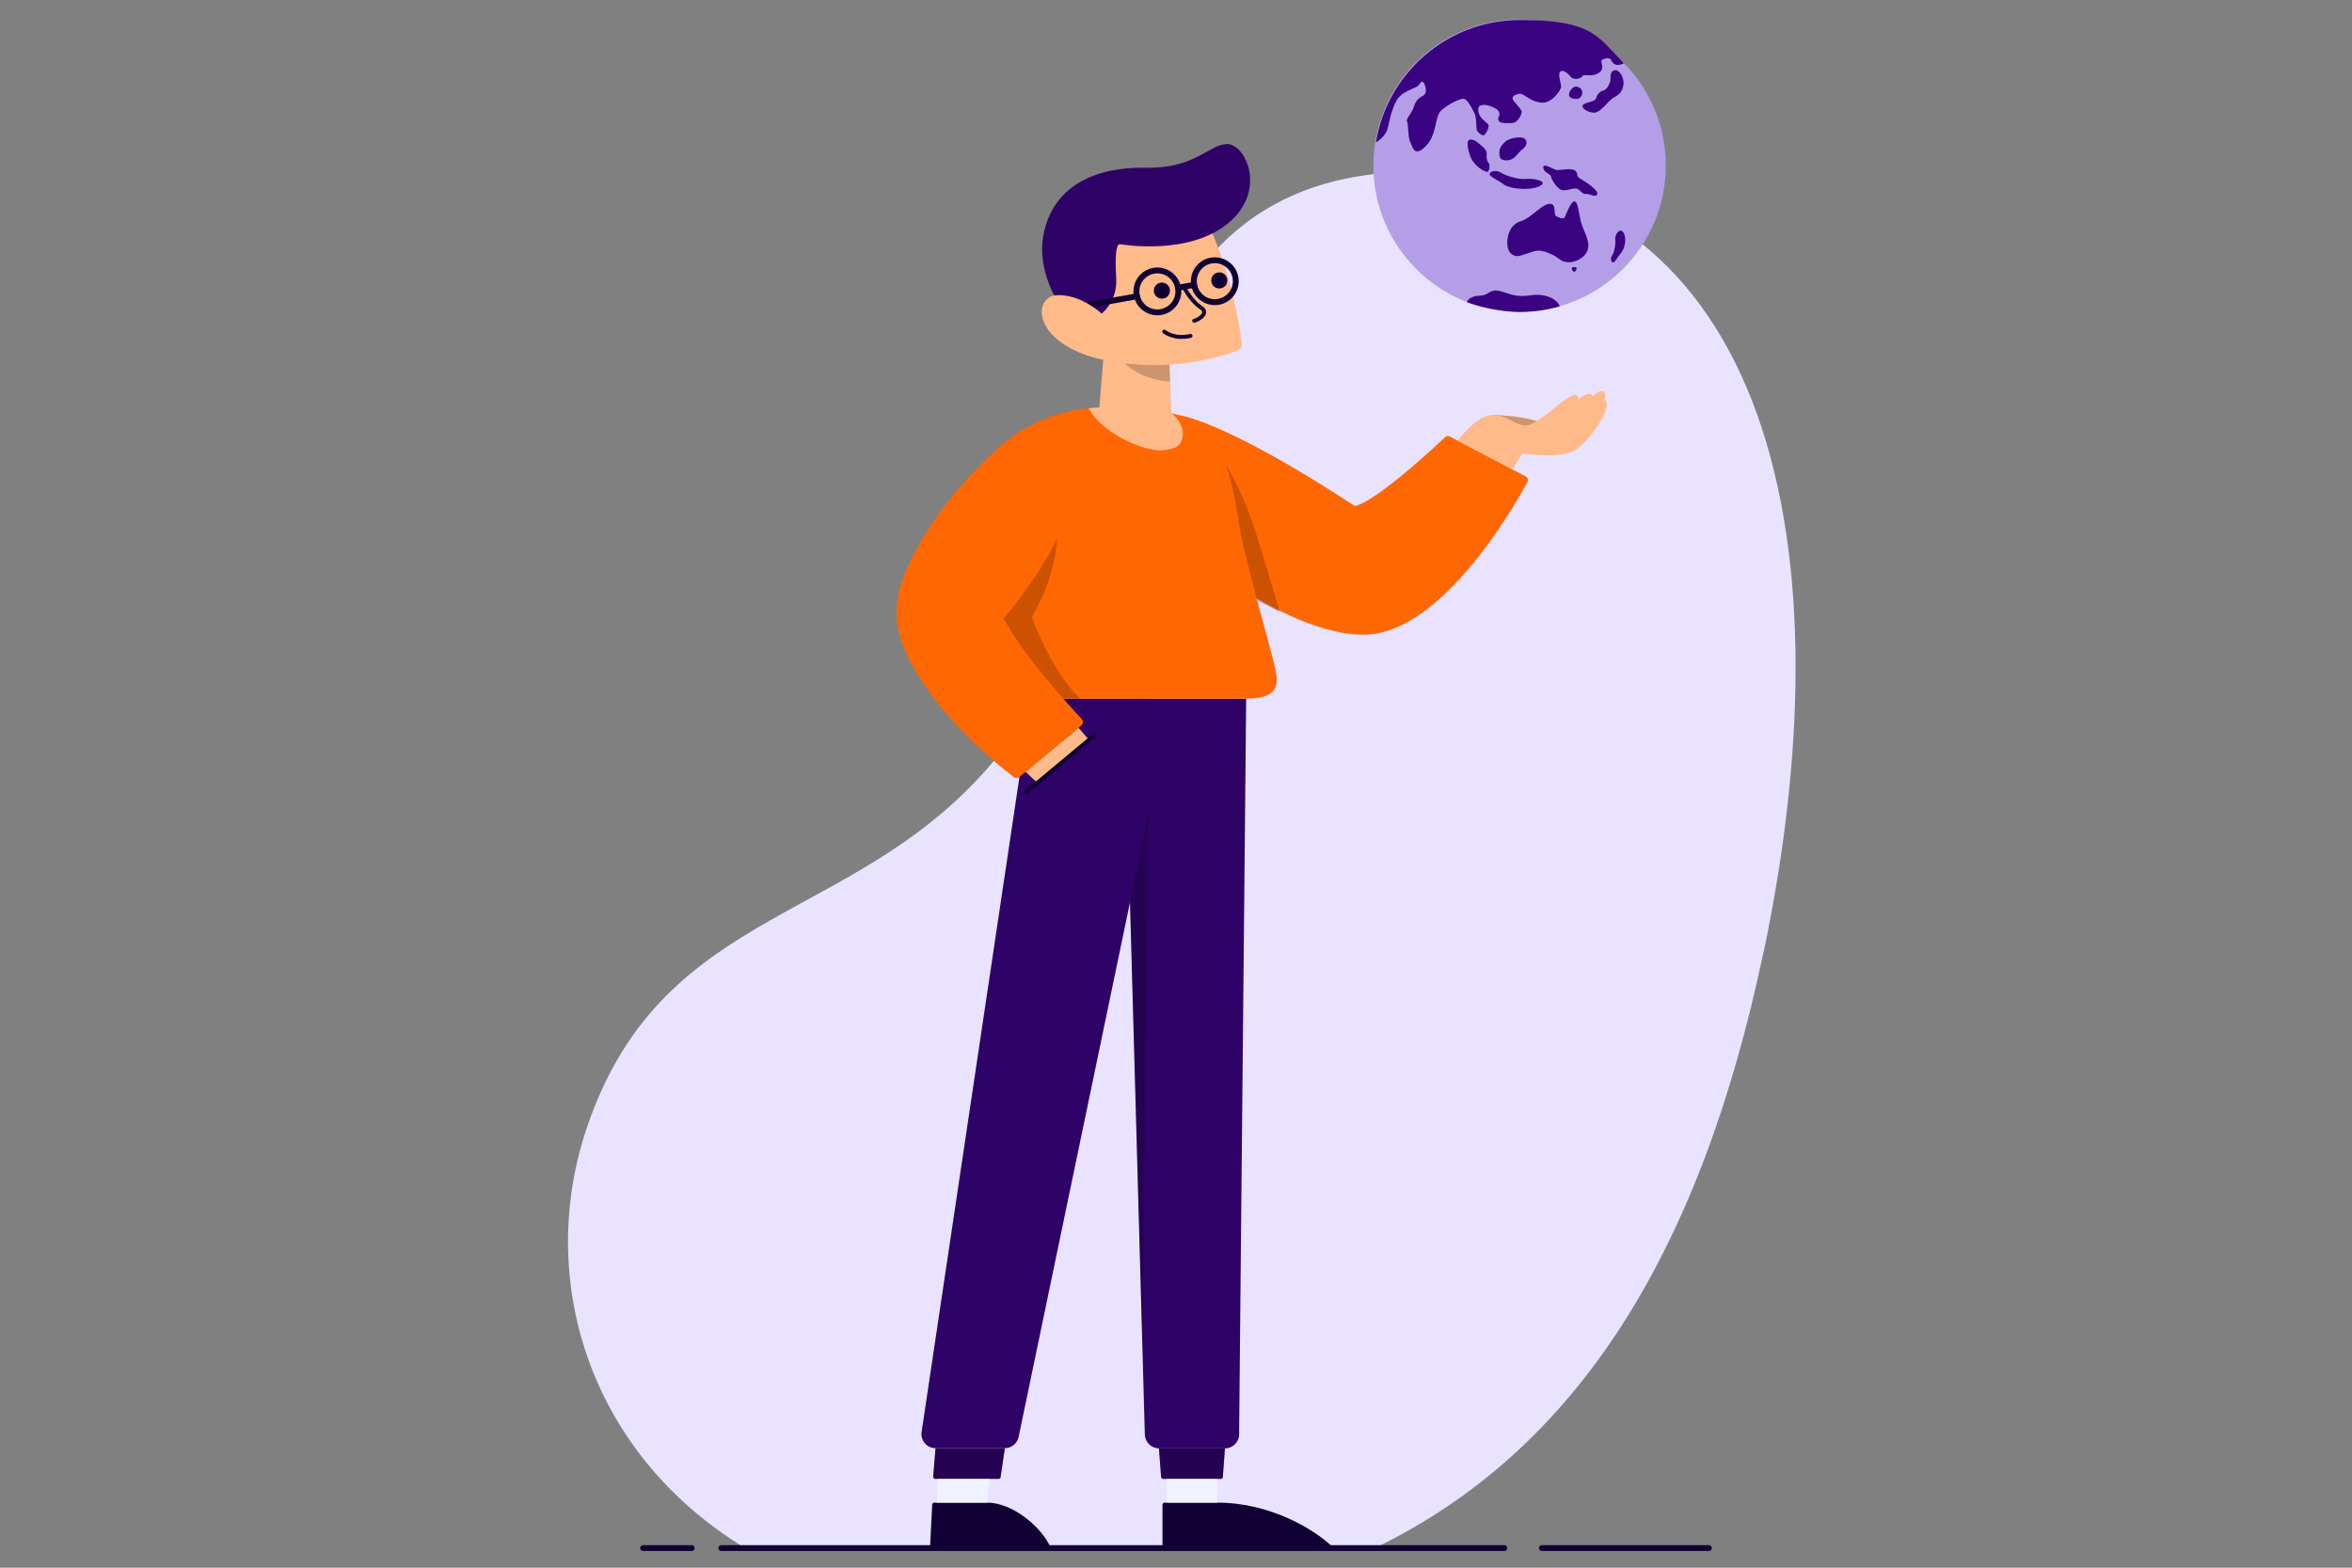
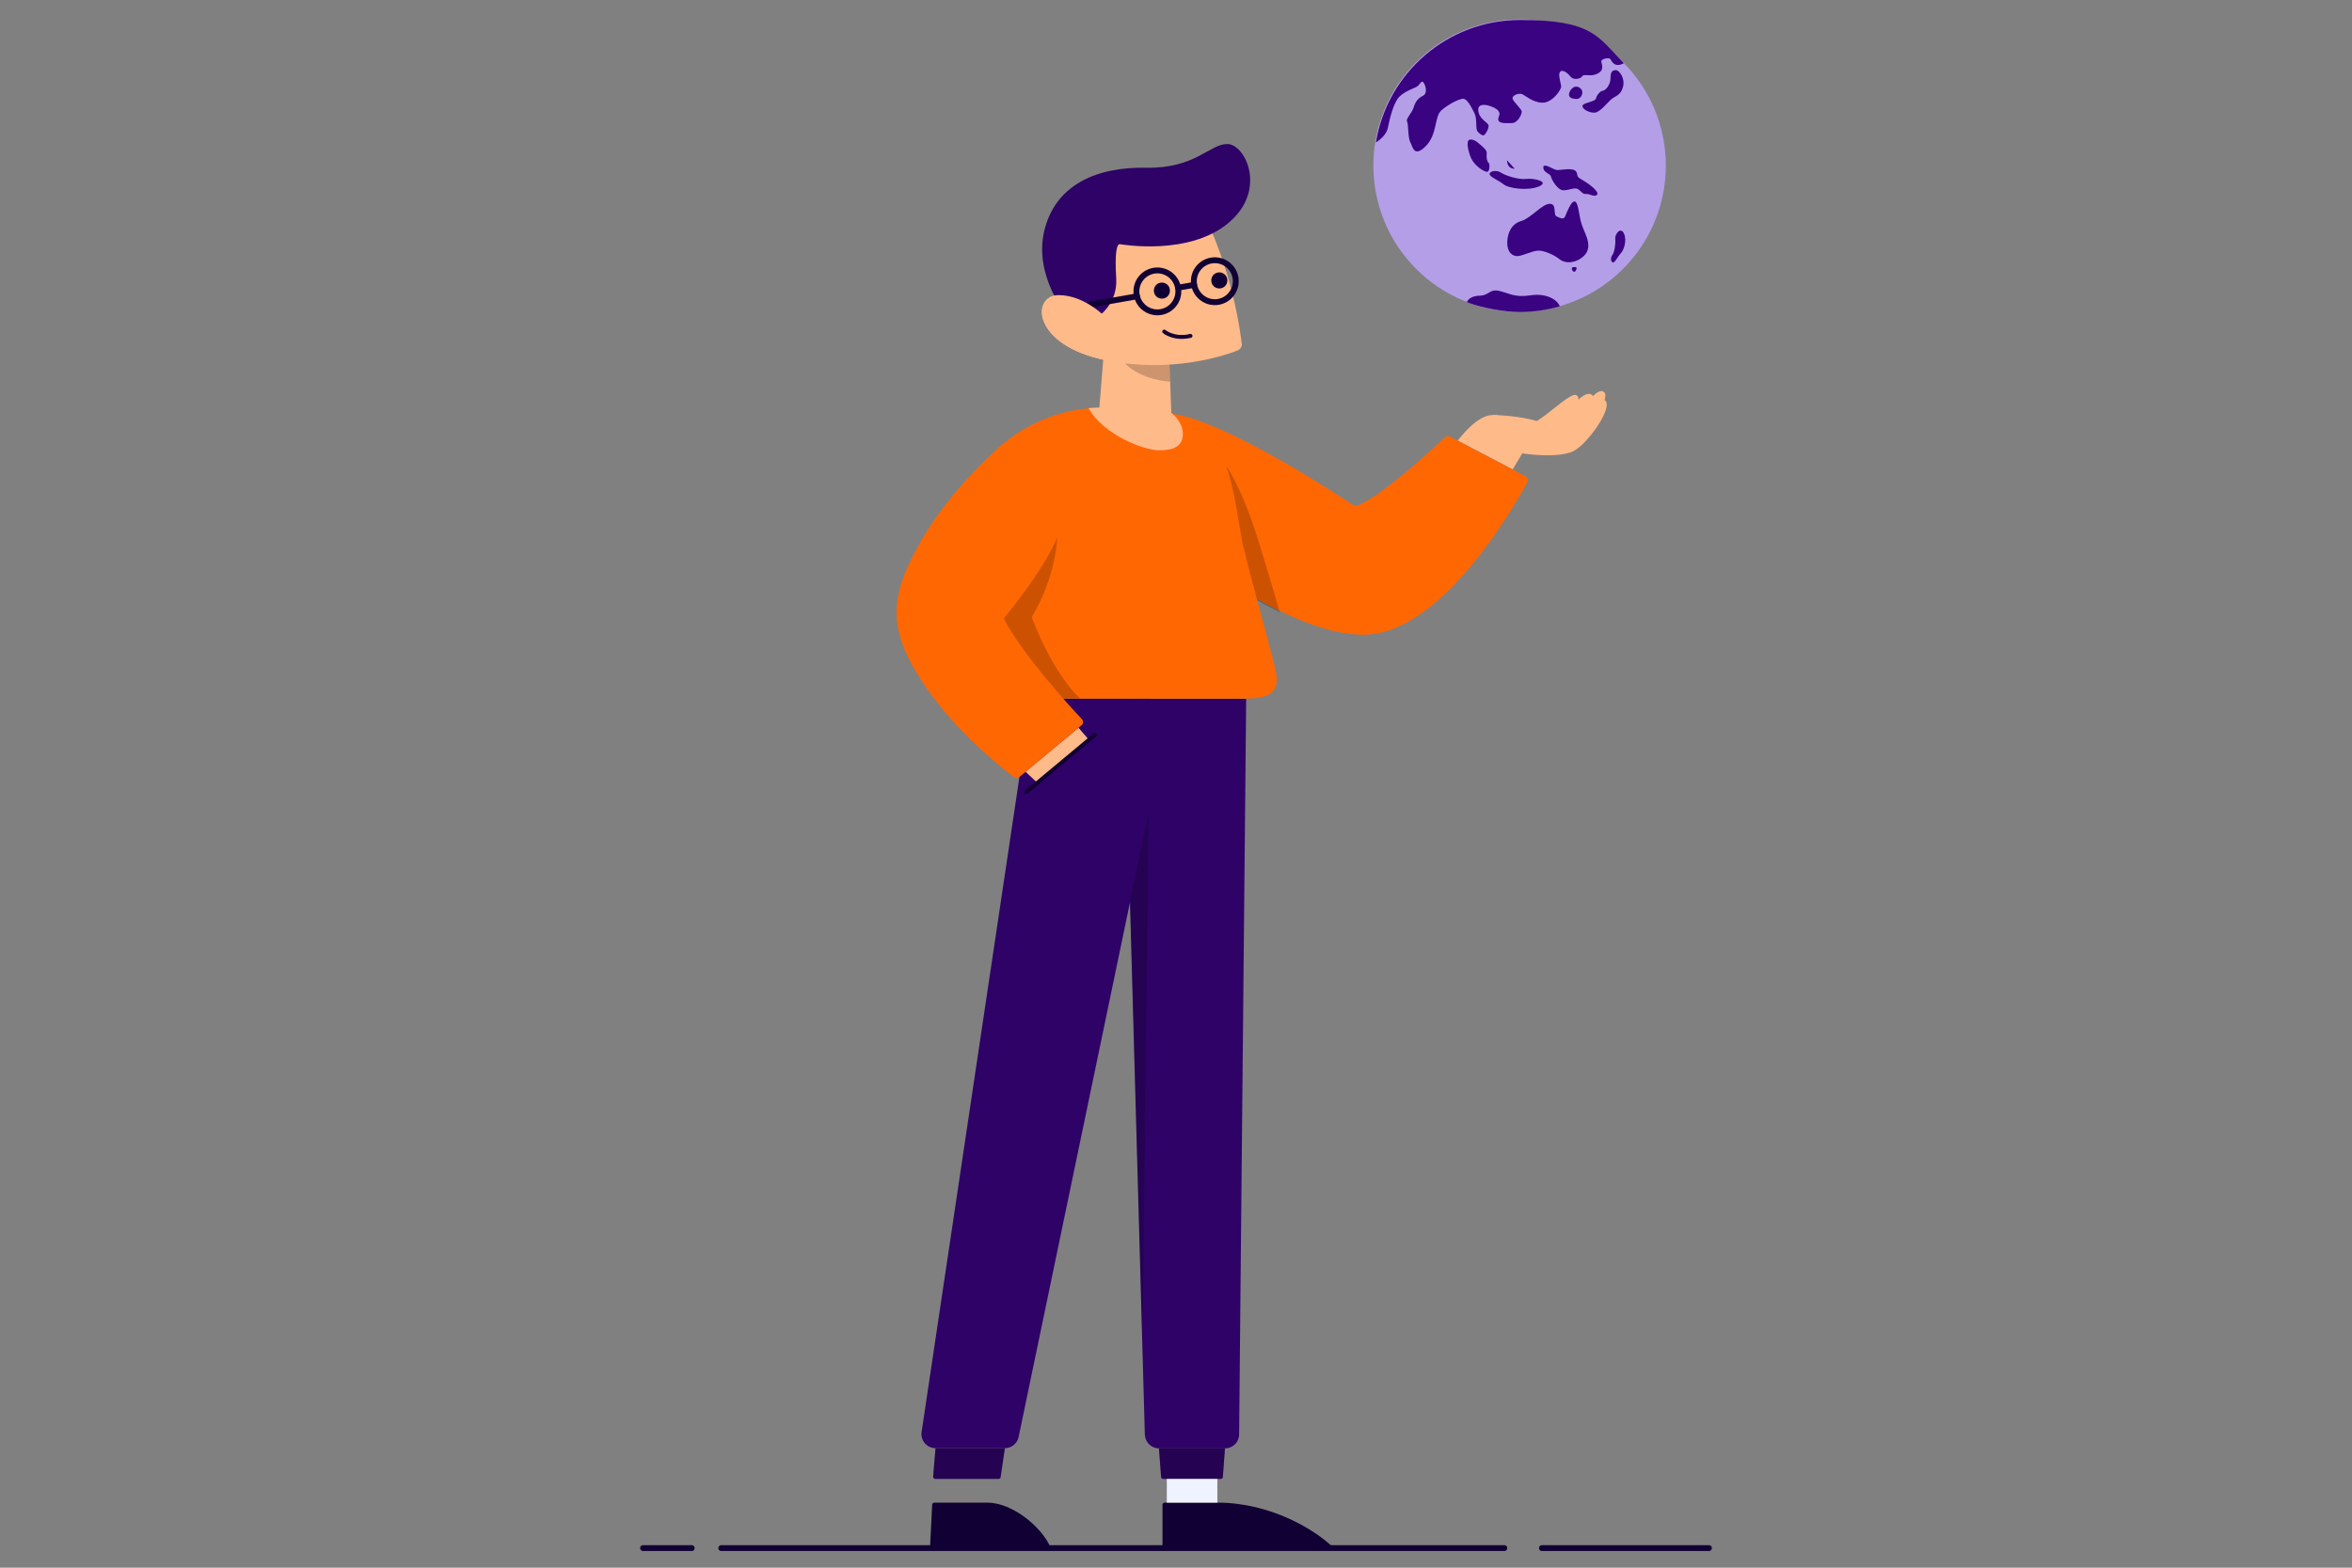
<svg xmlns="http://www.w3.org/2000/svg" id="Layer_1" version="1.1" viewBox="0 0 1200 800">
  <rect x="0" y="0" width="1200" height="800" fill="#808080" stroke="none" />
  <defs>
    <style>
      .st0 {
        opacity: .2;
      }

      .st0, .st1 {
        isolation: isolate;
      }

      .st2 {
        fill: #eff2ff;
      }

      .st3 {
        fill: #2e0266;
      }

      .st4 {
        fill: #b49ee8;
      }

      .st5 {
        fill: #ffba8a;
      }

      .st6 {
        stroke-width: 3px;
      }

      .st6, .st7 {
        fill: none;
        stroke: #103;
        stroke-linecap: round;
        stroke-linejoin: round;
      }

      .st8 {
        fill: #ff6703;
      }

      .st9 {
        fill: #3a0382;
      }

      .st10 {
        fill: #103;
      }

      .st7 {
        stroke-width: 2px;
      }

      .st1 {
        fill: #e9e3ff;
      }
    </style>
  </defs>
-   <path class="st1" d="M899.8,485.6c-31.9,152.3-94.4,254.1-198.4,304.4h-321.2c-80.3-48.8-106.9-138.1-80.6-215.1,39.6-115.9,140.5-101.9,211.3-191.3,70.8-89.4,38.4-296,212.5-296s222.1,180.1,176.5,397.9h0Z" />
  <path class="st8" d="M601.2,211.8s22.1,1.9,90,46.4c0,0,8.1.4,46.1-35.1.7-.6,1.7-.8,2.5-.3l38.6,20.3c1.1.6,1.5,1.9.9,2.9-6.6,12.2-43.9,77.9-83.7,77.9s-94.5-46.1-94.5-46.1v-65.8Z" />
  <path class="st0" d="M652.9,312.4c-10-4.8-19.3-10.5-27.2-15.8v-58.7s7.9,10.5,16.8,39.5c8.9,29,10.4,35,10.4,35Z" />
  <path class="st3" d="M635.8,356.6l-3.6,375.4c0,3.9-3.2,7.1-7.2,7.1h-33.7c-3.9,0-7-3.1-7.2-7l-7.6-272.4v-103.1h59.3Z" />
  <path class="st3" d="M587.1,409.7l-67.4,323.6c-.7,3.3-3.6,5.7-7,5.7h-35.4c-4.4,0-7.7-3.9-7.1-8.2l55.9-374.3h61" />
  <path class="st3" d="M622.9,754.7h-29.4c-.6,0-1-.4-1.1-1l-1.1-14.7h33.7l-1.1,14.7c0,.6-.5,1-1.1,1Z" />
  <path class="st3" d="M509.4,754.7h-32.2c-.6,0-1.1-.5-1.1-1.2l1.2-14.5h35.4l-2.2,14.8c0,.5-.5.9-1.1.9h0Z" />
  <path class="st10" d="M593.1,767.9v22.1h87.4c-9.3-9.3-32.2-23.2-59.4-23.2h-26.9c-.6,0-1.1.5-1.1,1.1Z" />
  <path class="st10" d="M475.6,767.8l-1.1,22.2h61.6c-4.1-10.3-19.3-23.2-32.4-23.2h-27c-.6,0-1,.5-1.1,1h0Z" />
-   <path class="st2" d="M477.9,766.8l.6-12.1h26.4l-1.2,12.1h-25.8Z" />
  <path class="st2" d="M621.1,754.7h-25.8v12.1h25.8v-12.1Z" />
  <path class="st8" d="M634.6,279.7c3.5,15.3,12.1,45.6,14.7,56.1,2.6,10.5,6.4,20.7-13.6,20.7h-115.9l-12.4-42v-84s20.3-22.5,55.6-22.5,46.4,3.8,56.5,17.8c10.2,14,11.5,38.6,15,54h0Z" />
  <path class="st4" d="M775.3,159.1c41.2,0,74.6-33.4,74.6-74.6s-33.4-74.6-74.6-74.6-74.6,33.4-74.6,74.6,33.4,74.6,74.6,74.6Z" />
  <path class="st9" d="M828.4,32.3c-4.9,2.6-6.2-1.4-6.8-2.2-.6-.8-4.6-.2-4.6,1.2s1.9,4.2-1.8,6.2c-3.8,2-7-.1-7.9,1.4-1,1.5-4.6,2-5.9.3-1.3-1.6-3.8-3.9-5.3-2.7-1.5,1.2.4,6,.4,7.7s-4.5,8.2-9.4,8.2-8.8-3.6-10.4-4.3c-1.5-.8-5,.4-5,2s4.7,5.4,4.7,6.9-2.1,5.8-5,5.8-6.2.4-6.9-1.4c-.6-1.8,1.5-2.6,0-4.8-1.5-2.2-10.6-5.4-10.3-.5.3,5,5.3,6.3,5.3,8.1s-1.7,4.5-2.4,4.8c-.7.3-2.2-.6-3.3-2-1.1-1.4,0-6.3-1.6-9.4-1.6-3.1-3.6-7.2-5.7-7.2s-7.7,2.9-11.2,6c-3.5,3.2-1.9,12.2-7.9,18.2-6,6-6.6.3-7.8-1.9-1.3-2.2-1-9.4-1.7-10.7-.8-1.3,2.6-4.5,3.4-7.3.8-2.8,2.2-4.6,4.8-5.9,2.6-1.4,1-5.9,0-6.9-1.1-.9-1.6,1.2-2.9,2.1-1.3,1-6.2,2.3-9.2,5.3-3,3-5,11.3-5.9,15.9-.9,4.4-5.8,7.3-6.1,7.5,5.8-35.4,36.5-62.5,73.6-62.5s39.6,8.5,53.1,22.3Z" />
  <path class="st9" d="M749.7,71.3c1.8-.4,3.3.5,6,2.9,2.8,2.4,3,3.3,2.8,4.8-.2,1.4.3,3.7,1,4.1.7.4.6,4.6-.8,4.6-1.4,0-6.2-2.9-8.1-6.9-1.8-4.1-2.5-9-1-9.4h0Z" />
  <path class="st9" d="M760,88.8c0-1.5,3.6-2.2,5.8-.7,2.2,1.5,9.1,3.7,12.8,3.2,3.7-.5,12.2,1.3,6.7,3.8-5.5,2.4-15.5,1.1-18.1-1-2.6-2.1-7.2-3.8-7.2-5.3Z" />
  <path class="st9" d="M823,133.9c-1.1,0-1.5-2.3-.4-3.7,1.1-1.4,1.8-5.9,1.5-8.2-.3-2.4,2.7-6.5,4.4-2.9,1.7,3.5,0,8.6-1.6,10.2-1.6,1.7-2.9,4.7-4,4.7Z" />
-   <path class="st9" d="M768.9,81.8c3.9,0,5.4-3.8,7.6-5.4,2.2-1.6,3.2-3.8,1.5-5.5-1.7-1.7-8.1-.4-10,1.4-2,1.8-3,3.3-3,5.3s-.2,4.3,3.9,4.3h0Z" />
+   <path class="st9" d="M768.9,81.8s-.2,4.3,3.9,4.3h0Z" />
  <path class="st9" d="M807.3,47.1c0,1.9-1.3,3.4-2.9,3.4s-3.9-.4-3.9-2.2,1.9-4.1,3.5-4.1,3.3,1.1,3.3,3Z" />
  <path class="st9" d="M802,137.2c0-.7.2-.9.8-.9.6,0,1.5-.2,1.6.5,0,.7-.6,1.9-1.2,1.9-.6,0-1.2-.8-1.3-1.6Z" />
  <path class="st9" d="M807.4,54.2c0,1.5,3.2,3.3,6,3.3s6.3-4.7,8.4-6.6c2.1-1.9,5.2-2.1,6.3-6.7,1.1-4.5-2.1-8.4-3.6-8.4s-2.9.5-2.8,4.1c0,3.6-2.8,6.4-3.9,6.4s-3.1,2-3.5,3.9c-.4,1.9-6.9,2.1-6.9,3.9h0Z" />
  <path class="st9" d="M787.5,85.3c-.5,2.6,3.6,3.3,3.8,4.8.2,1.4,3.4,7,6.3,7,2.9,0,4.5-1.1,6.5-.9,2,.2,3,3,4.9,2.8,1.9-.3,4.5,1.8,5.8.4s-3.4-5.2-7.4-7.5c-4-2.3-1.8-2.2-3.3-4.4-1.5-2.1-7.5-.7-9.5-.7s-6.8-4-7.3-1.4h0Z" />
  <path class="st9" d="M803.3,102.8c1.8,0,2.2,5.8,3.1,9.6.9,3.8,2.6,6.7,3.3,9.1s1.8,6.5-2.4,9.8c-4.1,3.3-9.1,3.1-11.6,1-2.5-2.1-7.6-4.4-10.7-4.4s-8.4,2.8-10.9,2.8-5.2-2-5.1-7c.1-5,2.3-9.5,7.1-10.9,4.8-1.3,10.7-8.8,14.6-8.8s1.4,5.6,3.6,6.5c2.2,1,3.5,1.5,4.2,0,.7-1.6,3-7.8,4.8-7.7h0Z" />
  <path class="st9" d="M795.8,156.3c-6.5,1.9-13.4,2.9-20.5,2.9s-18.5-1.8-26.9-5c0,0,.9-3.1,6.3-3.3,5.4-.1,5.1-3.7,10.4-2.4,5.3,1.3,7.8,3.4,15.8,2.2,7.9-1.2,13.6,2.1,14.9,5.6h0Z" />
  <path class="st5" d="M597.6,210.7l-1.1-30.1h-33.4l-2.2,27.4c-1.9,0-3.7.1-5.5.3,7.6,13.7,28.3,21.5,36,21.5s12.1-2.2,12.1-8.5-5.9-10.6-5.9-10.6h0Z" />
  <path class="st5" d="M761.6,211.8s12.1,0,22.6,3.1v7.1h-22.6v-10.2Z" />
  <path class="st6" d="M786.7,790h85.2" />
  <path class="st6" d="M368,790h399.5" />
  <path class="st6" d="M328.1,790h24.8" />
  <path class="st0" d="M539.4,274.3s-.4,19.7-13,40.6c0,0,9.8,27.4,24.7,41.6h-31.2l-7.8-41.1,27.3-41.1Z" />
  <path class="st5" d="M550.2,371.3l5.4,6.3-26.3,21.9-6.1-5.7,27-22.4Z" />
  <path class="st8" d="M511.1,227.1s-24.2,20.2-40.1,47.1c-15.9,26.8-16,40.8-9.8,56.4,6.1,15.3,23.5,41,56.1,66,.8.6,1.9.6,2.7,0l31.8-26.5c1-.8,1-2.2.2-3.1-6.3-6.7-30.1-32.6-39.9-51.4,0,0,23.7-28.1,29.2-46.4" />
  <path class="st0" d="M574.1,185.5s6.6,7.9,22.9,9.3l-.5-14.1-22.4,4.8h0Z" />
  <path class="st5" d="M633.5,175.2c-.9-7.6-4.1-30.2-14.9-56.2h-61.3v37.3c-4.4-2.9-10.4-5.7-17.2-5.7-14,0-14.1,25.8,24.9,33.4,32.2,6.3,58.3-2,66.3-5.1,1.5-.6,2.5-2.1,2.3-3.7h0Z" />
  <path class="st6" d="M590.5,159.4c5.9,0,10.7-4.8,10.7-10.7s-4.8-10.7-10.7-10.7-10.7,4.8-10.7,10.7,4.8,10.7,10.7,10.7Z" />
  <path class="st6" d="M619.8,154.2c5.9,0,10.7-4.8,10.7-10.7s-4.8-10.7-10.7-10.7-10.7,4.8-10.7,10.7,4.8,10.7,10.7,10.7Z" />
  <path class="st6" d="M601.1,146.8l8.1-1.4" />
-   <path class="st7" d="M604.6,147.6c2.3,3.8,4.9,7.3,8.6,9.7,1.2.8,1.5,2.3.7,3.4-1.1,1.4-2.7,2.4-4.6,3" />
  <path class="st7" d="M594,169.2s4.9,4.2,13.4,2.2" />
  <path class="st3" d="M559.8,161.9s10.5-6.5,9.7-19.8c-.8-13.3.3-17.6,1.8-17.5,1.4.2,35.2,6,55.3-10.7,20.2-16.7,8.8-40.4-.4-40.4s-16.1,12.5-41.4,12.1c-25.3-.5-46.4,8.7-52,32.2-5.6,23.5,12.2,44.1,12.2,44.1h14.8Z" />
  <path class="st6" d="M580.1,151.2l-24.2,4.3" />
  <path class="st5" d="M565,184c-38.9-7.6-38.8-33.4-24.9-33.4s24.9,12.2,24.9,12.2" />
  <path class="st10" d="M592.8,152.4c2.3,0,4.1-1.8,4.1-4.1s-1.8-4.1-4.1-4.1-4.1,1.8-4.1,4.1,1.8,4.1,4.1,4.1Z" />
  <path class="st10" d="M622.1,147.2c2.3,0,4.1-1.8,4.1-4.1s-1.8-4.1-4.1-4.1-4.1,1.8-4.1,4.1,1.8,4.1,4.1,4.1Z" />
-   <path class="st0" d="M761.6,211.8s12.1,0,22.6,3.1v7.1h-22.6v-10.2Z" />
  <path class="st5" d="M818.7,204.1c.6-2,.4-3.4-.3-4-2.2-1.9-5.7,2.1-5.7,2.1h0c-.1-.3-.3-.5-.5-.7-2.5-2-6.9,2.5-6.9,2.5.2-1.1-.2-1.9-1.1-2.4-3.5-1.7-19.3,15.5-25.6,15.5s-9-5.3-17.2-5.3-17.6,13-17.6,13l28,14.7,4.9-8.2c1.8.5,18.2,2.5,25.7-.9s21.5-23.4,16.2-26.3h0Z" />
  <path class="st0" d="M622.9,754.7h-29.4c-.6,0-1-.4-1.1-1l-1.1-14.7h33.7l-1.1,14.7c0,.6-.5,1-1.1,1Z" />
  <path class="st0" d="M509.4,754.7h-32.2c-.6,0-1.1-.5-1.1-1.2l1.2-14.5h35.4l-2.2,14.8c0,.5-.5.9-1.1.9h0Z" />
  <path class="st7" d="M558.5,375.1l-34.8,29" />
  <path class="st0" d="M585.9,415.5l-3,269.5-6.3-225.4,9.4-44.1Z" />
</svg>